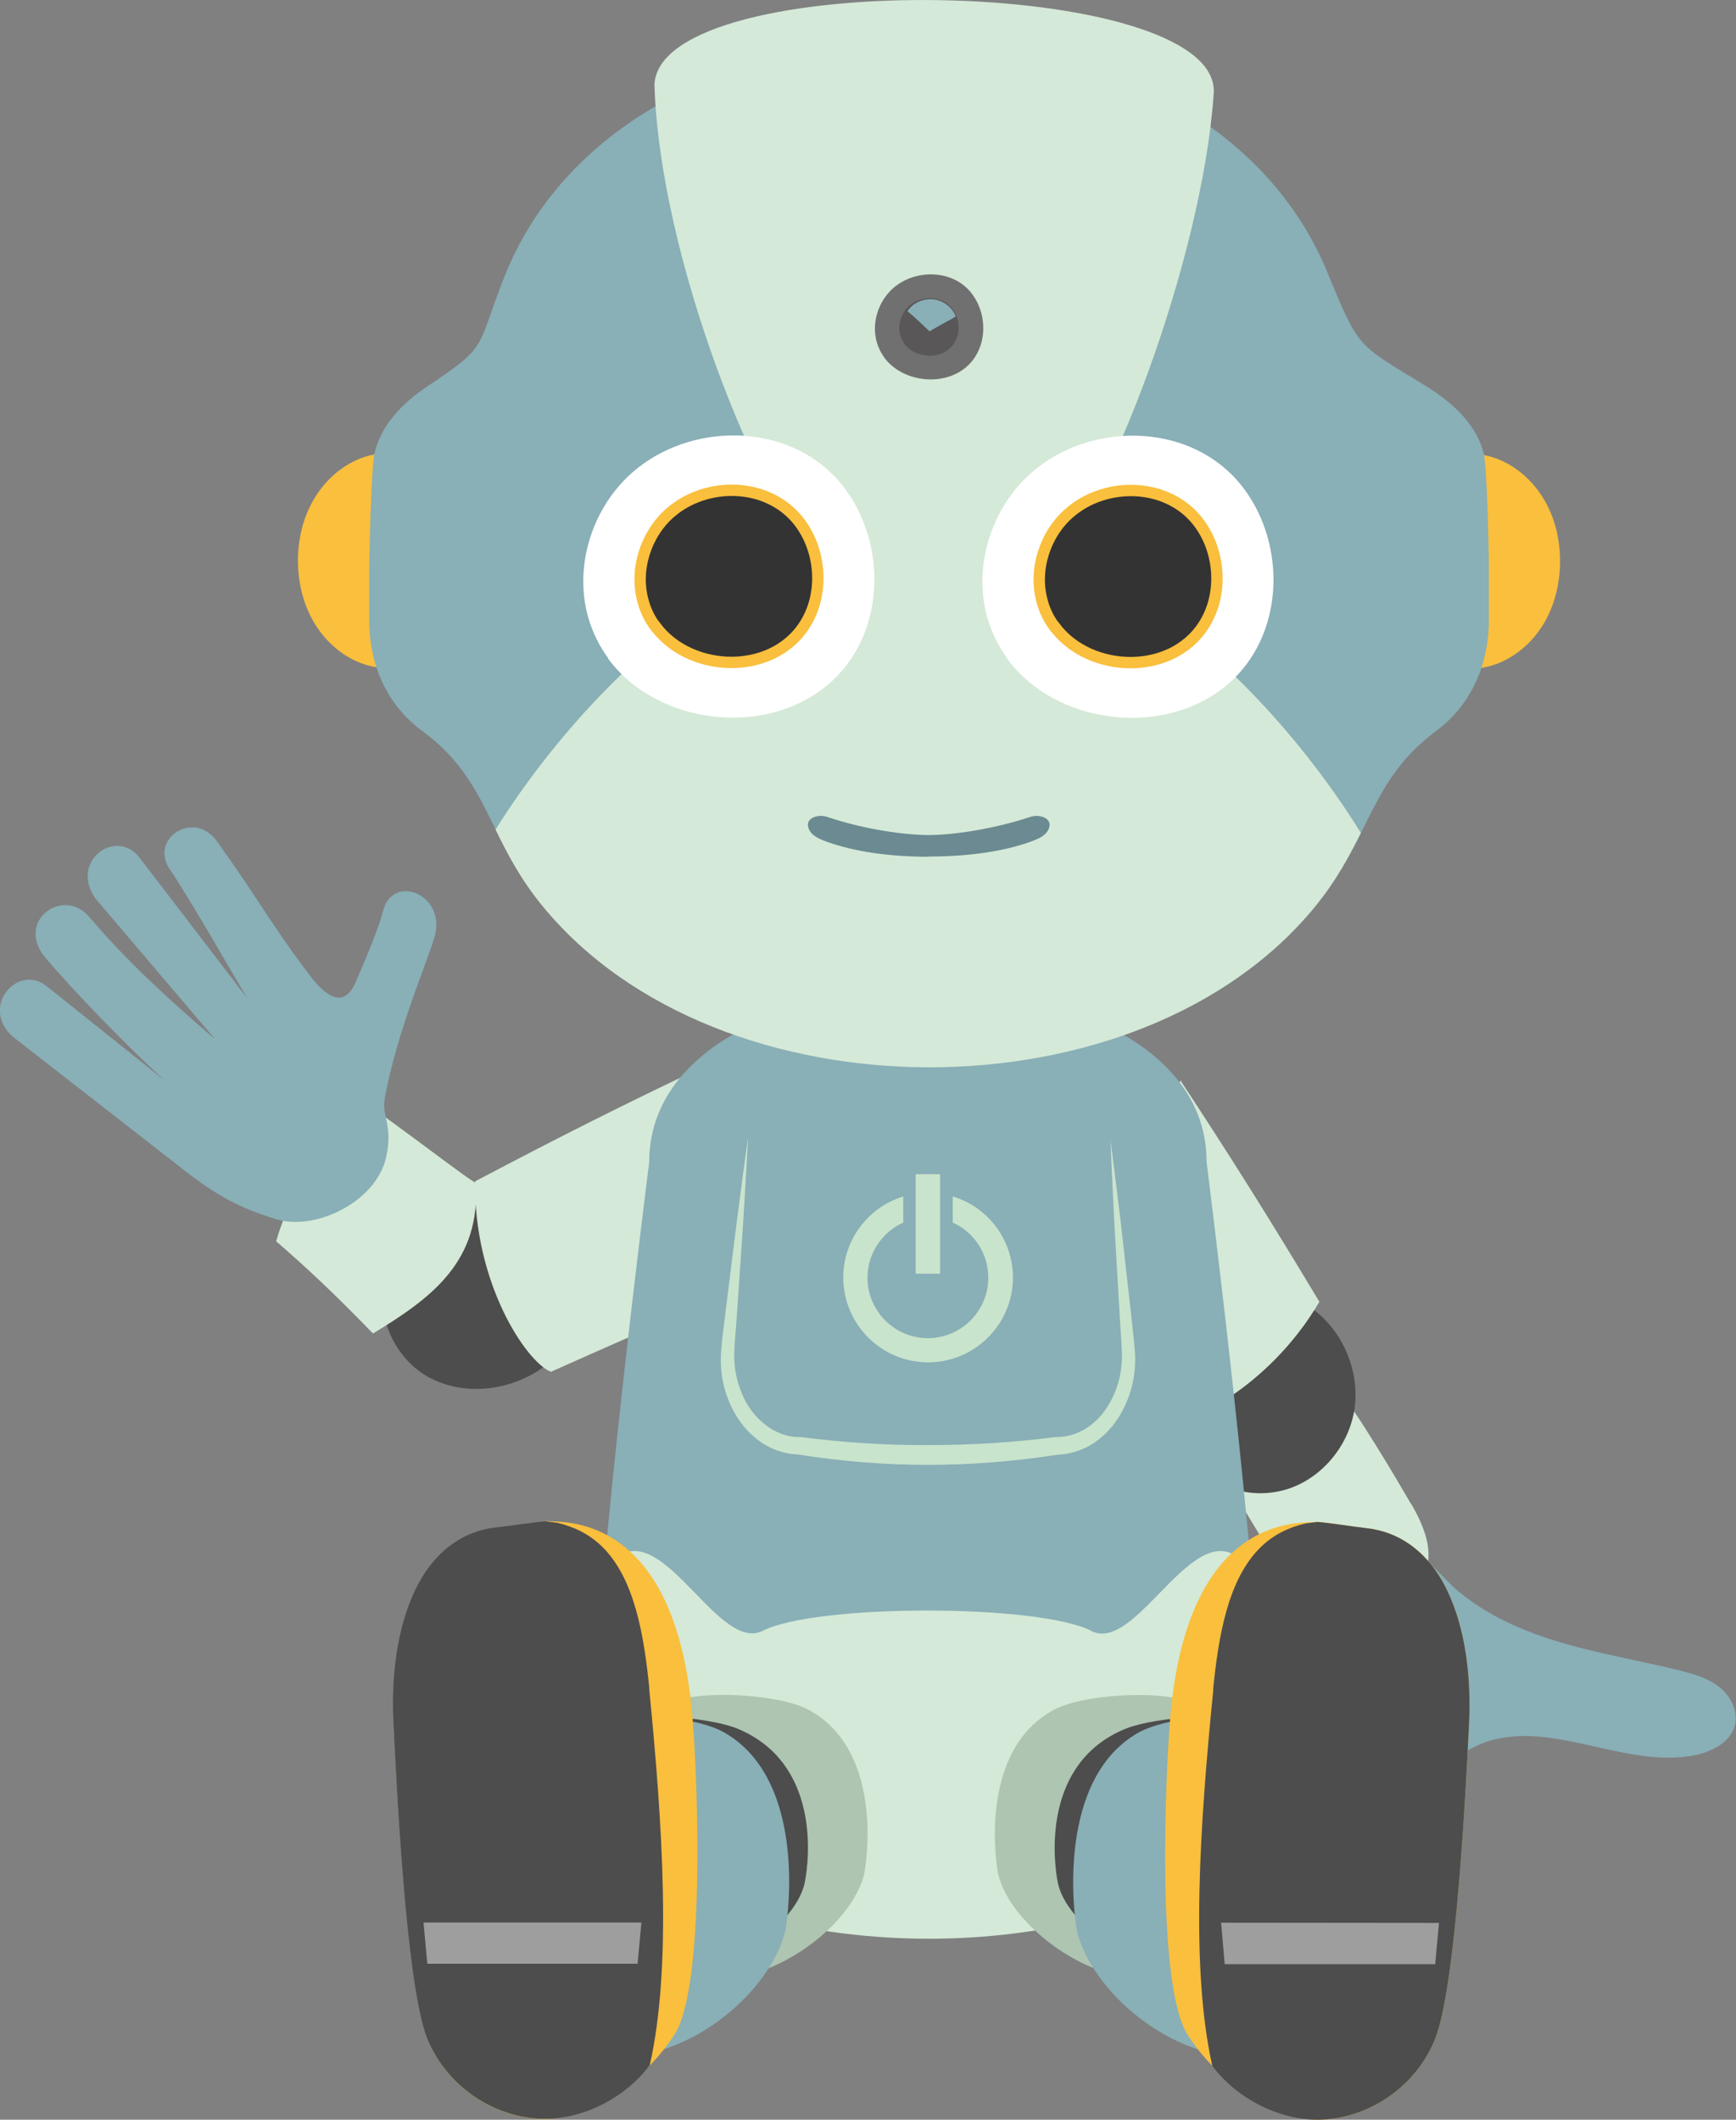
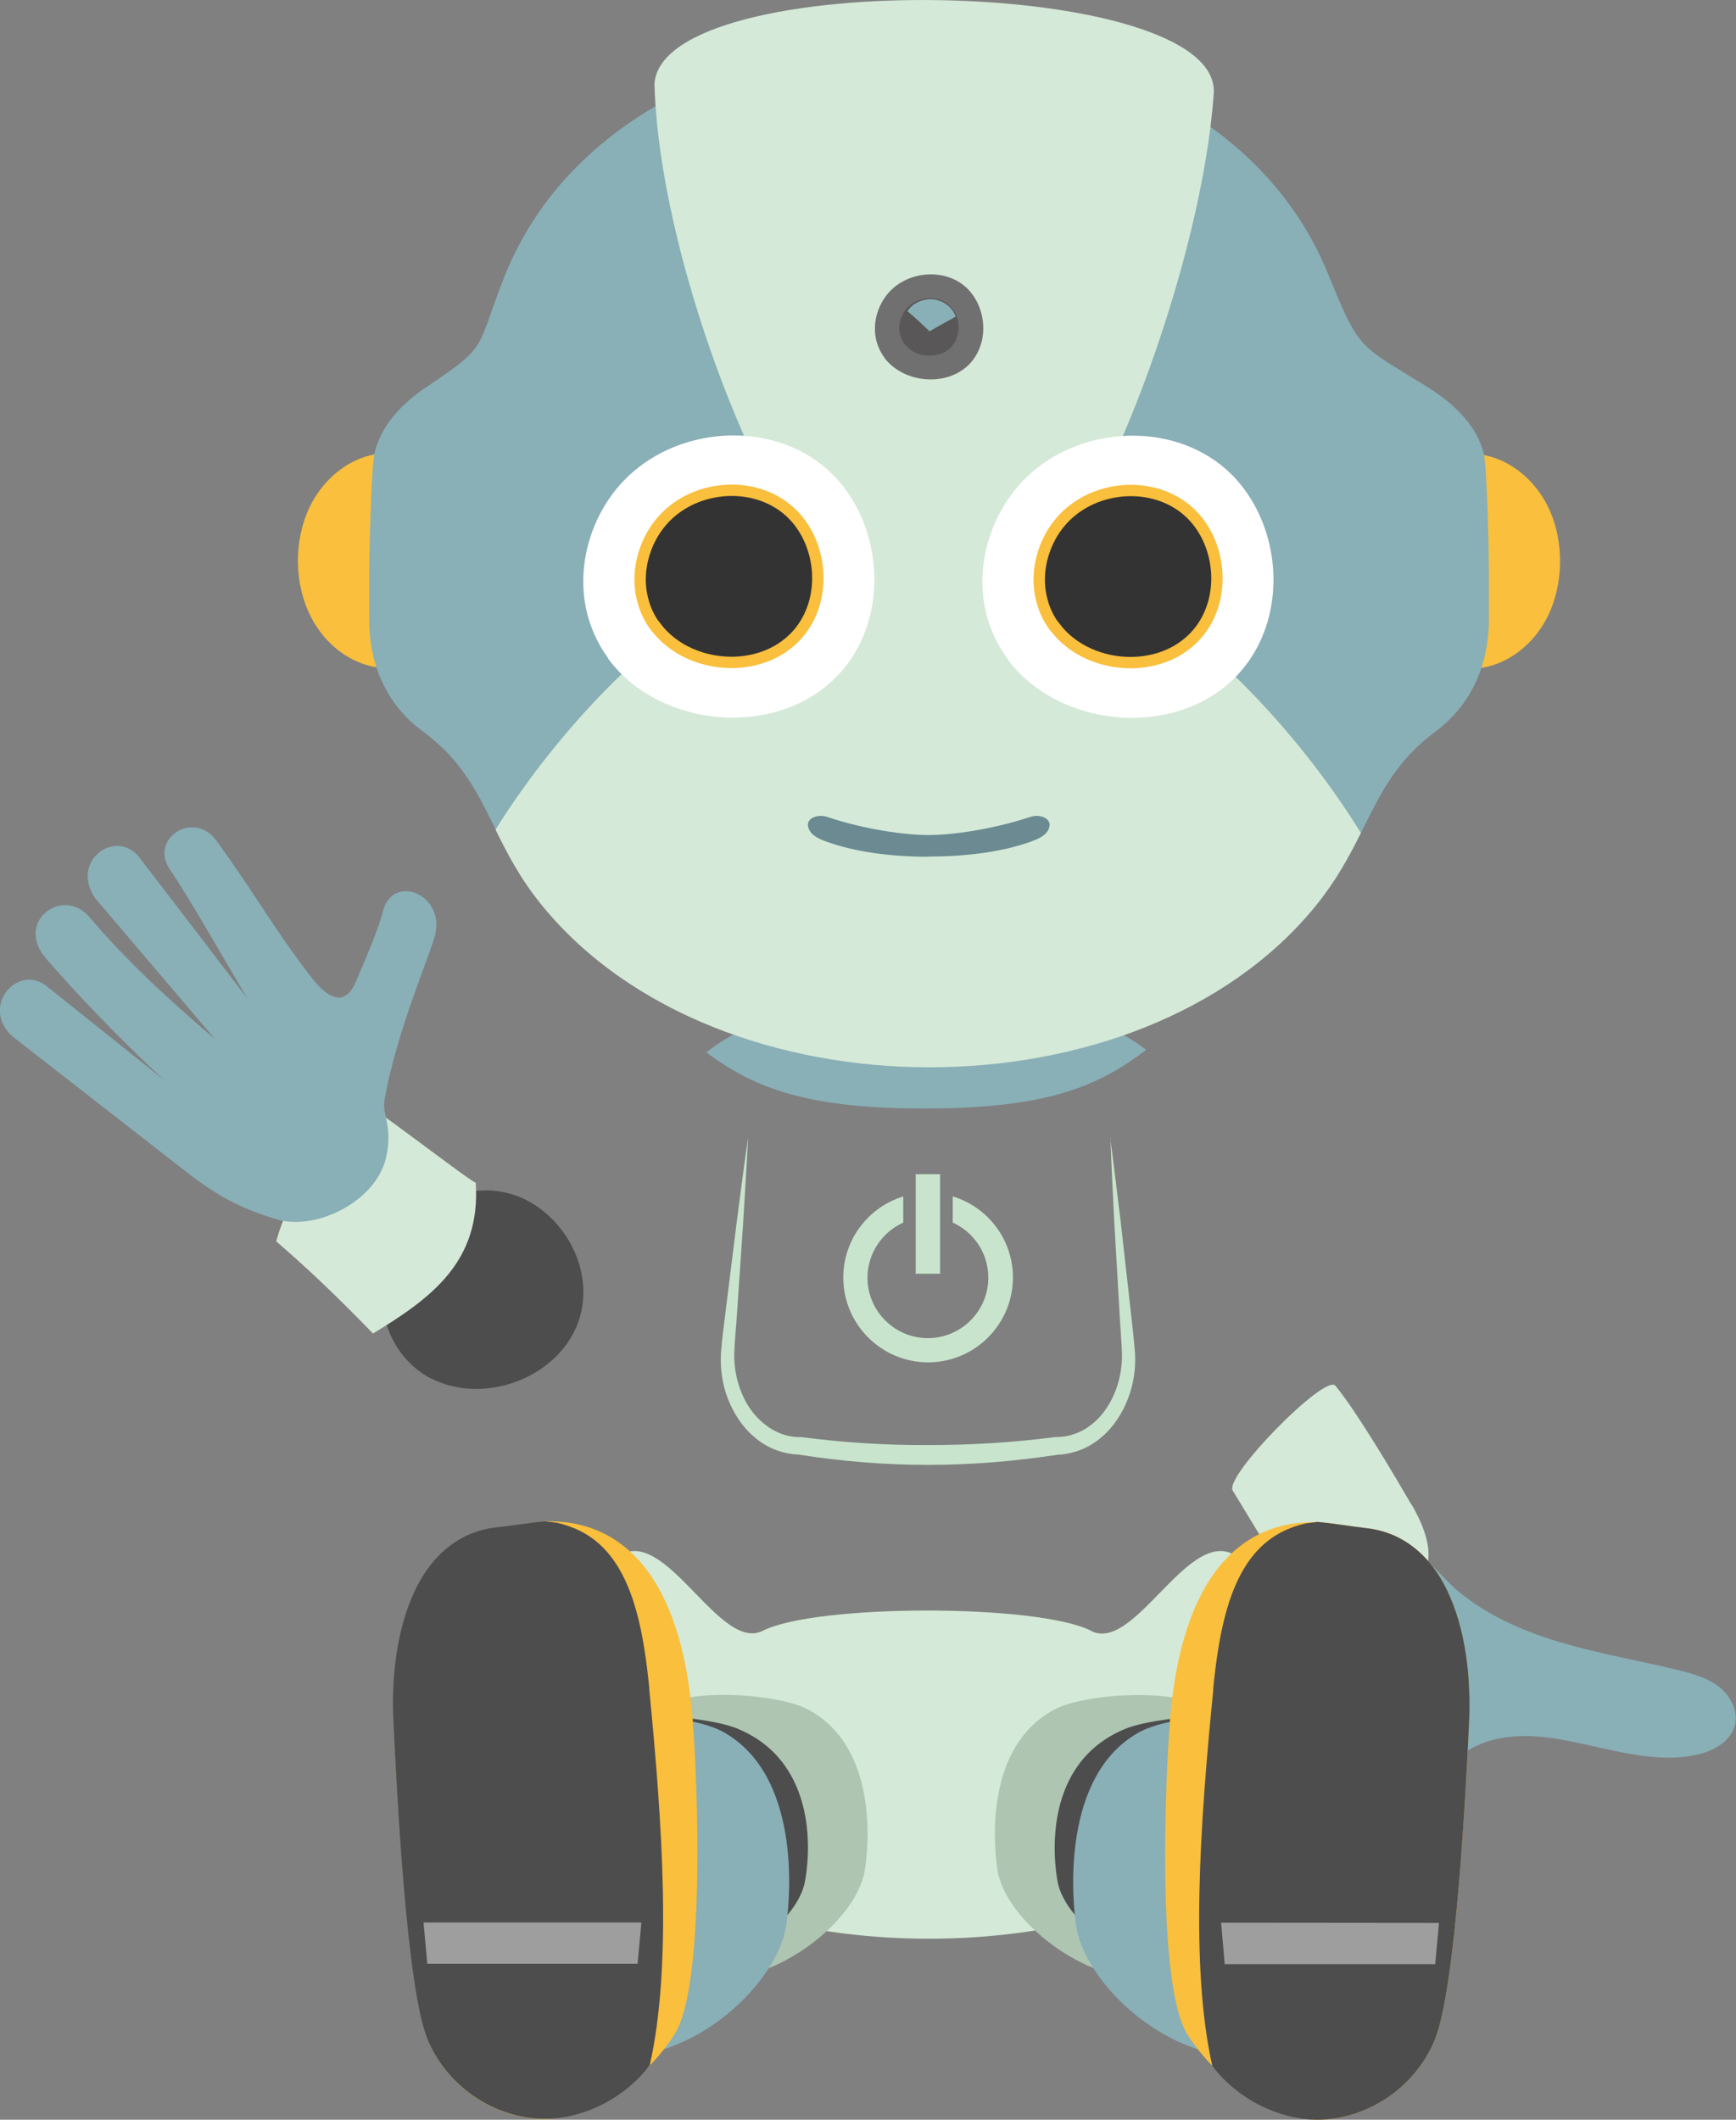
<svg xmlns="http://www.w3.org/2000/svg" id="_レイヤー_2" viewBox="0 0 82.47 100.7">
  <rect x="0" y="0" width="82.47" height="100.7" fill="#808080" stroke="none" />
  <defs>
    <style>.cls-1{fill:#fff;}.cls-2{fill:#89afb7;}.cls-3{fill:#4d4d4d;}.cls-4{fill:#595757;}.cls-5{fill:#6b8a91;}.cls-6{fill:#717071;}.cls-7{fill:#d4e9d7;}.cls-8{fill:#9e9e9f;}.cls-9{fill:#c9e4cc;}.cls-10{fill:#f9bf3d;}.cls-11{fill:#adc5b1;}.cls-12{fill:#333;stroke:#f9bf3d;stroke-miterlimit:10;stroke-width:.54px;}</style>
  </defs>
  <g id="_レイヤー_1-2">
    <g>
      <g>
        <path class="cls-3" d="M20.46,65.48c-.44-.23-.84-.54-1.19-.94-1.17-1.32-1.45-3.33-.76-4.96,.99-2.31,3.84-3.7,6.21-2.7,1.8,.76,3.07,2.72,2.99,4.68-.14,3.48-4.39,5.41-7.25,3.91Z" />
        <path class="cls-7" d="M22.6,56.18c-.08,.05-2.2-1.59-4.75-3.44-2.28,1.38-4.01,3.67-4.73,6.23,1.43,1.24,2.7,2.42,4.6,4.38,2.8-1.7,5.13-3.43,4.88-7.17Z" />
        <path class="cls-2" d="M18.26,52.35c-.1,.59,.41,1.19,.08,2.64-.48,2.1-3.34,3.5-5.22,2.93-1.77-.54-2.84-1.14-4.31-2.28L.61,49.25c-1.61-1.44,.29-3.56,1.67-2.35l5.52,4.41c-1.62-1.47-4.23-4.14-5.64-5.81-1.46-1.72,.83-3.43,2.1-1.92,1.79,2.11,3.85,3.99,5.95,5.78l-5.68-6.68c-1.26-1.81,1.06-3.42,2.15-1.87l5.07,6.62c-.74-1.24-2.85-4.93-3.67-6.11-1.02-1.47,1.13-2.89,2.23-1.35,1.95,2.72,2.68,4.11,4.42,6.38,.6,.79,1.56,1.74,2.18,.28,.69-1.62,1.1-2.62,1.29-3.36,.44-1.74,2.87-.85,2.49,1.06-.18,.89-1.87,4.64-2.44,8.02Z" />
-         <path class="cls-7" d="M22.57,56.12c-.07,4.8,2.4,8.56,3.6,9.05,2.66-1.19,4.8-2.13,7.34-3.22,.05-3.8,.1-7.59,.15-11.39-4.07,1.93-6.97,3.39-11.09,5.56Z" />
      </g>
      <g>
        <path class="cls-2" d="M72.84,77.59c2.22,.83,4.59,1.19,6.89,1.75,.68,.17,1.37,.36,1.92,.78,.55,.43,.93,1.14,.77,1.82-.19,.8-1.05,1.26-1.85,1.43-3.4,.72-7.06-1.85-10.27-.5-1.78,.75-2.9,2.54-4.55,3.54-.66,.4-1.42,.68-2.19,.6s-1.51-.58-1.73-1.32c-.27-.92,.31-1.86,.93-2.6s1.35-1.49,1.42-2.44c.1-1.28-.98-2.3-1.55-3.45-.18-.36-.31-.75-.31-1.15,0-2.01,3.05-3.06,4.67-2.39,.91,.38,1.54,1.31,2.28,1.93,1.05,.87,2.28,1.52,3.55,1.99Z" />
        <path class="cls-7" d="M67.05,71.46c1.22,2.09,.79,3.07,.49,3.41-.51,.6-1.43,1.33-2.08,1.76-1.31,.87-3.08,.47-3.89-.87l-3.01-4.95c-.41-.68,4.4-5.57,4.88-4.98,1.02,1.23,2.91,4.44,3.6,5.63Z" />
        <g>
-           <path class="cls-3" d="M59.63,70.93c.49,.03,1-.03,1.5-.18,1.68-.52,2.97-2.1,3.22-3.84,.35-2.49-1.36-5.15-3.91-5.53-1.94-.29-4.03,.73-4.98,2.45-1.68,3.05,.95,6.91,4.17,7.1Z" />
-           <path class="cls-7" d="M62.68,61.84c-2.43,4.14-6.49,6.07-7.77,5.87-1.66-2.4-3-4.31-4.61-6.57,1.93-3.27,3.86-6.54,5.78-9.81,2.47,3.76,4.2,6.52,6.59,10.5Z" />
-         </g>
+           </g>
      </g>
      <g>
-         <path class="cls-2" d="M57.32,55.2c0-10.93-26.48-10.91-26.48,.02,0,0-2.56,20.09-2.57,26.3,0,3.89,31.58,3.87,31.59-.02,0-6.19-2.54-26.3-2.54-26.3Z" />
        <path class="cls-7" d="M51.83,77.47c-2.52-1.28-13.06-1.28-15.59,0-2.29,1.16-5.15-6.39-7.54-2.82-.56,1.34-2.05,11.02-1.1,11.94,7.5,7.33,25.49,7.36,32.99,.02,.91-.89-.76-10.79-1.16-11.94-2.39-3.62-5.28,3.98-7.59,2.81Z" />
        <path class="cls-2" d="M33.56,50c2.35,1.76,4.93,2.66,10.36,2.66,5.56,0,8.14-.94,10.53-2.79-5.14-3.85-15.85-3.81-20.89,.12Z" />
      </g>
      <g>
        <g>
          <path class="cls-10" d="M69.73,21.56c1.54-.06,3.07,.97,3.83,2.56,.77,1.6,.73,3.69-.08,5.25-.81,1.56-2.38,2.52-3.91,2.39-.26-3.27-.1-6.93,.16-10.21Z" />
          <path class="cls-10" d="M18.55,21.53c-1.54-.06-3.07,.96-3.84,2.56s-.74,3.69,.08,5.25c.81,1.56,2.37,2.52,3.91,2.39,.27-3.27,.11-6.93-.15-10.21Z" />
          <path class="cls-2" d="M70.73,26.96c0-.76-.09-4.76-.24-5.4-.32-1.34-1.42-2.4-2.75-3.22-3.27-2.02-3.15-1.68-4.68-5.4-6.11-14.86-33.19-14.72-39.1,.21-1.38,3.49-.69,3.22-3.68,5.22-1.18,.79-2.17,1.82-2.49,3.16-.15,.64-.24,4.65-.25,5.4v2.43c-.02,2.47,1.02,4.27,2.54,5.38,3.14,2.31,3.06,5.07,5.7,8.29,8.34,10.19,28.37,10.24,36.71,.02,2.64-3.24,2.58-5.98,5.72-8.31,1.5-1.12,2.53-2.91,2.52-5.36v-2.43Z" />
          <g>
            <path class="cls-7" d="M54.19,28.64c-3.28-1.77-7.13-2.55-10.13-2.55-3,0-6.85,.77-10.13,2.54-2.97,1.61-7.28,5.81-10.39,10.78,.56,1.14,1.18,2.35,2.23,3.63,8.34,10.19,28.37,10.24,36.71,.02,1.01-1.24,1.62-2.4,2.17-3.49-3.11-5.03-7.47-9.31-10.47-10.93Z" />
            <path class="cls-7" d="M57.66,4.44c.36-5.61-26.21-6.06-26.57-.45,.23,8.26,5.04,20.07,7.78,22.65,1.79,1.68,3.89,2.41,5.52,2.41,1.63,0,3.74-.73,5.52-2.41,2.63-2.47,7.19-14.17,7.75-22.2Z" />
          </g>
        </g>
        <g>
          <g>
-             <path class="cls-1" d="M28.9,31.28c-.42-.57-.75-1.23-.96-1.96-.69-2.45,.21-5.24,2.13-6.9,2.73-2.37,7.3-2.38,9.75,.4,1.86,2.12,2.27,5.45,.93,7.95-2.37,4.42-9.1,4.26-11.86,.52Z" />
+             <path class="cls-1" d="M28.9,31.28c-.42-.57-.75-1.23-.96-1.96-.69-2.45,.21-5.24,2.13-6.9,2.73-2.37,7.3-2.38,9.75,.4,1.86,2.12,2.27,5.45,.93,7.95-2.37,4.42-9.1,4.26-11.86,.52" />
            <path class="cls-12" d="M31.13,29.76c-.26-.35-.46-.75-.58-1.2-.42-1.49,.13-3.2,1.3-4.21,1.67-1.45,4.45-1.45,5.95,.24,1.14,1.29,1.39,3.33,.57,4.85-1.45,2.7-5.55,2.6-7.23,.32Z" />
          </g>
          <g>
            <path class="cls-1" d="M47.86,31.29c-.42-.57-.75-1.23-.96-1.96-.69-2.45,.21-5.24,2.13-6.9,2.73-2.37,7.3-2.38,9.75,.4,1.86,2.12,2.27,5.45,.93,7.95-2.37,4.42-9.1,4.26-11.86,.52Z" />
            <path class="cls-12" d="M50.09,29.77c-.26-.35-.46-.75-.58-1.2-.42-1.49,.13-3.2,1.3-4.21,1.67-1.45,4.45-1.45,5.95,.24,1.14,1.29,1.39,3.33,.57,4.85-1.45,2.7-5.55,2.6-7.23,.32Z" />
          </g>
        </g>
        <path class="cls-5" d="M44.13,40.7c-1.89,0-3.51-.24-4.82-.7-.27-.1-.57-.21-.76-.42-.14-.15-.22-.4-.13-.56,.11-.19,.37-.26,.58-.26,.11,0,.21,.02,.3,.05,1.78,.6,3.71,.86,4.82,.86,1.11,0,3.04-.27,4.82-.86,.09-.03,.2-.05,.3-.05,.21,0,.47,.07,.58,.26,.1,.16,.01,.41-.13,.56-.19,.21-.5,.32-.77,.42-1.31,.46-2.93,.69-4.82,.69Z" />
        <g>
          <path class="cls-6" d="M42.01,16.98c-.16-.21-.28-.46-.36-.73-.26-.91,.08-1.95,.79-2.57,1.02-.88,2.72-.89,3.63,.15,.69,.79,.85,2.03,.35,2.96-.88,1.65-3.39,1.58-4.42,.19Z" />
          <path class="cls-4" d="M42.97,16.33c-.09-.12-.15-.25-.2-.4-.14-.5,.04-1.07,.43-1.41,.56-.48,1.49-.49,1.99,.08,.38,.43,.46,1.11,.19,1.62-.48,.9-1.86,.87-2.42,.11Z" />
          <path class="cls-2" d="M45.4,15.04c-.14-.44-.6-.77-1.06-.82-.46-.05-1,.17-1.23,.57,.36,.28,.72,.65,1.05,.95,.53-.32,.78-.43,1.24-.7Z" />
        </g>
      </g>
      <g>
        <path class="cls-9" d="M45.26,56.84v1.24c1,.45,1.69,1.45,1.69,2.62,0,1.58-1.29,2.87-2.87,2.87-1.58,0-2.87-1.29-2.87-2.87,0-1.16,.7-2.17,1.7-2.62v-1.24c-1.65,.5-2.85,2.04-2.85,3.85,0,2.22,1.81,4.03,4.03,4.03,2.22,0,4.03-1.81,4.03-4.03,0-1.81-1.2-3.35-2.85-3.85Z" />
        <rect class="cls-9" x="43.5" y="55.78" width="1.16" height="4.73" />
      </g>
      <path class="cls-9" d="M52.74,54.03c.18,1.36,.34,2.73,.51,4.1l.46,4.1c.07,.69,.16,1.35,.21,2.07,.04,.73-.07,1.47-.34,2.16-.27,.69-.68,1.34-1.27,1.83-.58,.5-1.35,.81-2.14,.82h.06c-2.03,.31-4.09,.48-6.15,.48-2.06,0-4.12-.17-6.15-.49h.06c-.79-.01-1.57-.32-2.14-.82-.59-.49-1-1.14-1.27-1.83-.27-.69-.37-1.43-.33-2.16,.05-.73,.15-1.38,.23-2.07l.51-4.1c.18-1.36,.35-2.73,.55-4.09-.07,1.38-.16,2.75-.24,4.12l-.28,4.12c-.04,.68-.12,1.39-.14,2.04-.01,.65,.11,1.29,.36,1.88,.47,1.18,1.57,2.1,2.76,2.08h.02s.04,0,.04,0c2,.26,4.02,.39,6.03,.38,2.02,0,4.03-.12,6.03-.38h.03s.03,0,.03,0c.58,0,1.17-.2,1.65-.58,.49-.37,.86-.9,1.11-1.49,.25-.58,.37-1.23,.36-1.88-.02-.65-.09-1.36-.12-2.04l-.24-4.12c-.07-1.37-.14-2.75-.19-4.12Z" />
      <g>
        <path class="cls-11" d="M31.8,80.89c1.61-.66,5.21-.37,6.52,.29,3.39,1.73,2.96,6.49,2.76,7.69-.48,2.87-6.18,7.27-11.23,4.21-1.35-.82-.78-11.07,1.95-12.19Z" />
        <path class="cls-3" d="M27.64,81.86c1.84-.62,5.95-.35,7.44,.28,3.87,1.64,3.38,6.16,3.15,7.29-.54,2.72-7.05,6.89-12.82,3.99-1.55-.78-.89-10.49,2.23-11.55Z" />
        <path class="cls-2" d="M27.44,81.95c1.72-.78,5.57-.45,6.96,.35,3.62,2.06,3.16,7.74,2.95,9.16-.51,3.42-6.6,8.67-12,5.02-1.45-.98-.84-13.2,2.08-14.53Z" />
        <g>
          <path class="cls-10" d="M25.91,72.28c-.79,.07-1.57,.21-2.35,.29-1.53,.17-2.94,1.12-3.83,2.98-.86,1.8-1.14,4.08-1.03,6.26,.14,2.88,.6,12.61,1.62,15.08,.99,2.37,3.33,3.78,5.57,3.78,2.23,0,4.83-1.94,6.16-4.03,1.48-2.32,1.09-12.16,.85-15.03-.81-9.84-6.21-9.28-7-9.35Z" />
          <path class="cls-3" d="M30.85,80.24c-.25-2.49-.68-5.22-2.24-6.76-.63-.62-1.37-.96-2.15-1.14-.19-.02-.37-.05-.56-.07-.79,.07-1.57,.21-2.35,.29-1.53,.17-2.94,1.12-3.83,2.98-.86,1.8-1.14,4.08-1.03,6.26,.14,2.88,.6,12.61,1.62,15.08,.99,2.37,3.33,3.78,5.57,3.78,1.8,0,3.81-.97,4.99-2.56,1.06-4.71,.6-11.46-.03-17.88Z" />
          <polygon class="cls-8" points="30.29 93.29 20.3 93.29 20.12 91.33 30.47 91.33 30.29 93.29" />
        </g>
      </g>
      <g>
        <path class="cls-11" d="M56.68,80.9c-1.61-.66-5.21-.38-6.52,.28-3.39,1.72-2.96,6.49-2.77,7.68,.47,2.87,6.17,7.27,11.22,4.22,1.35-.82,.79-11.07-1.94-12.19Z" />
        <path class="cls-3" d="M60.85,81.88c-1.84-.62-5.95-.36-7.44,.27-3.87,1.63-3.38,6.15-3.16,7.28,.54,2.72,7.05,6.9,12.81,4,1.55-.78,.9-10.49-2.21-11.55Z" />
        <path class="cls-2" d="M61.04,81.97c-1.72-.78-5.57-.45-6.96,.34-3.62,2.05-3.17,7.74-2.96,9.16,.51,3.42,6.59,8.67,11.99,5.03,1.45-.98,.85-13.2-2.07-14.53Z" />
        <g>
          <path class="cls-10" d="M62.59,72.3c.79,.07,1.57,.21,2.35,.3,1.53,.17,2.94,1.12,3.82,2.98,.86,1.8,1.13,4.08,1.03,6.27-.14,2.88-.61,12.61-1.64,15.08-.99,2.37-3.34,3.77-5.57,3.77-2.23,0-4.83-1.95-6.16-4.03-1.48-2.32-1.07-12.16-.83-15.03,.82-9.84,6.22-9.27,7.01-9.34Z" />
          <path class="cls-3" d="M57.63,80.26c.25-2.49,.69-5.22,2.25-6.75,.63-.62,1.37-.96,2.15-1.14,.19-.02,.37-.05,.56-.07,.79,.07,1.57,.21,2.35,.3,1.53,.17,2.94,1.12,3.82,2.98,.86,1.8,1.13,4.08,1.03,6.27-.14,2.88-.61,12.61-1.64,15.08-.99,2.37-3.34,3.77-5.57,3.77-1.8,0-3.81-.98-4.99-2.56-1.05-4.71-.59-11.46,.05-17.88Z" />
          <polygon class="cls-8" points="58.18 93.31 68.18 93.31 68.36 91.35 58.01 91.34 58.18 93.31" />
        </g>
      </g>
    </g>
  </g>
</svg>